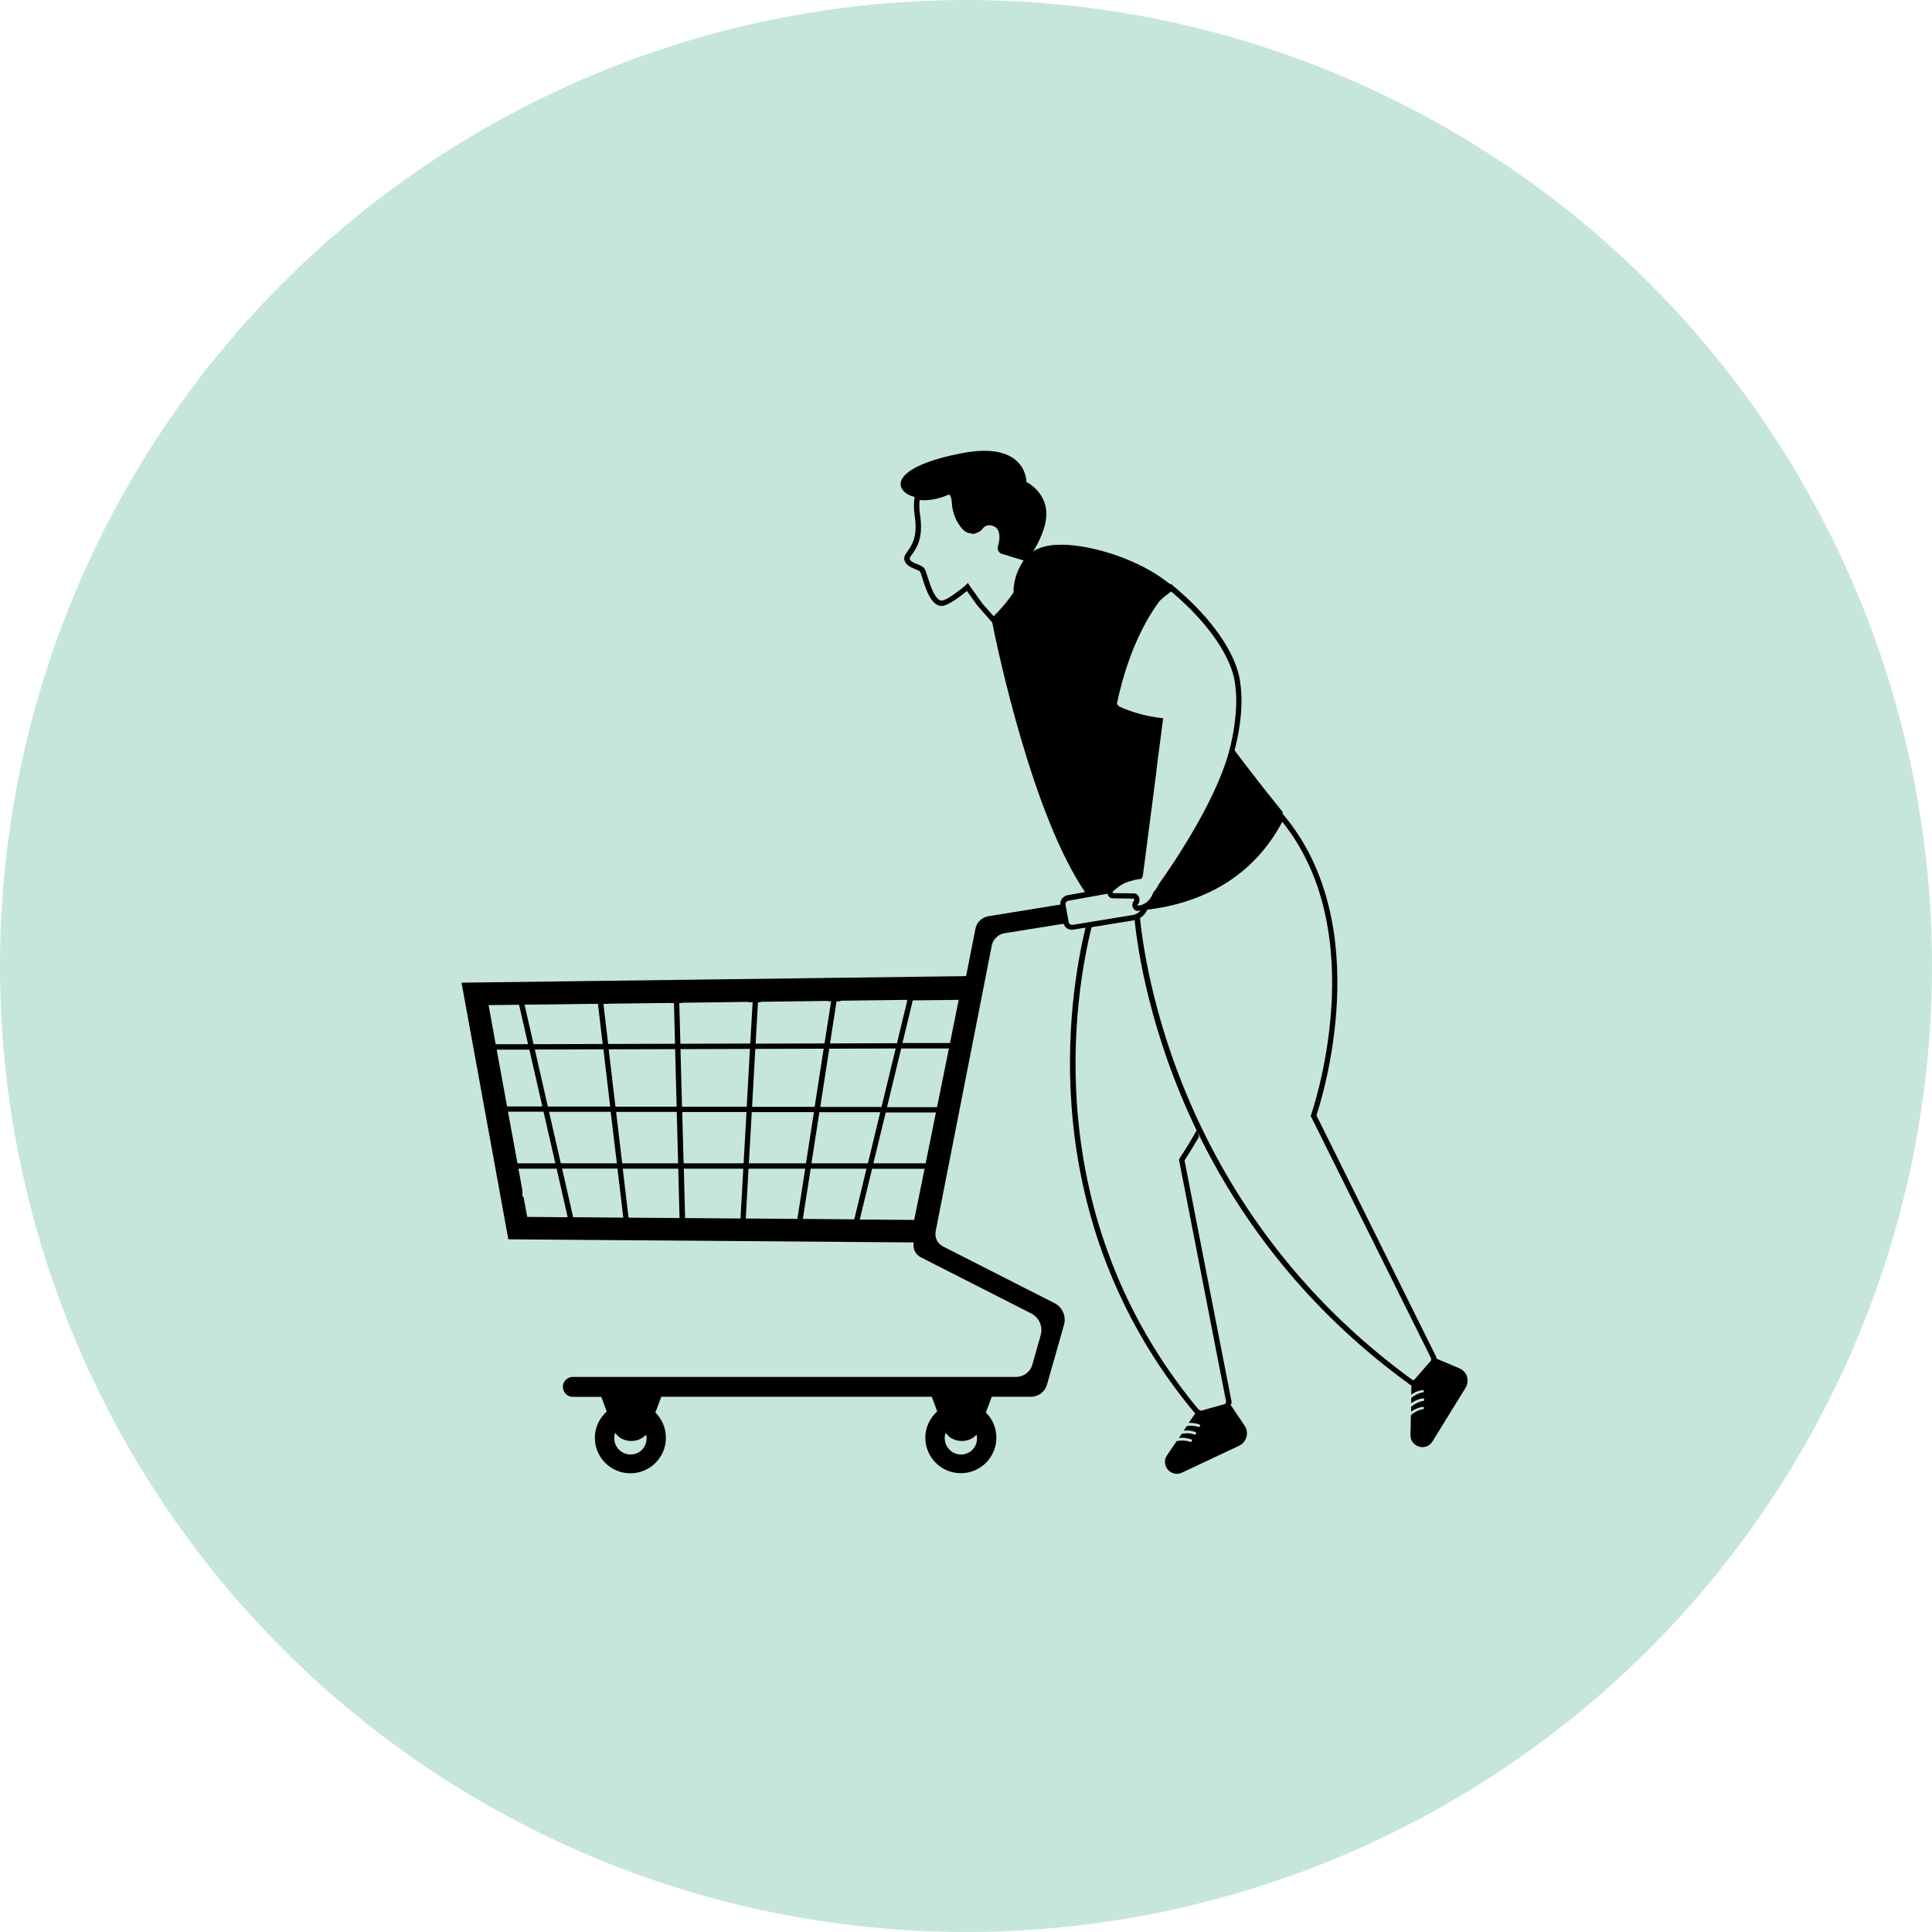
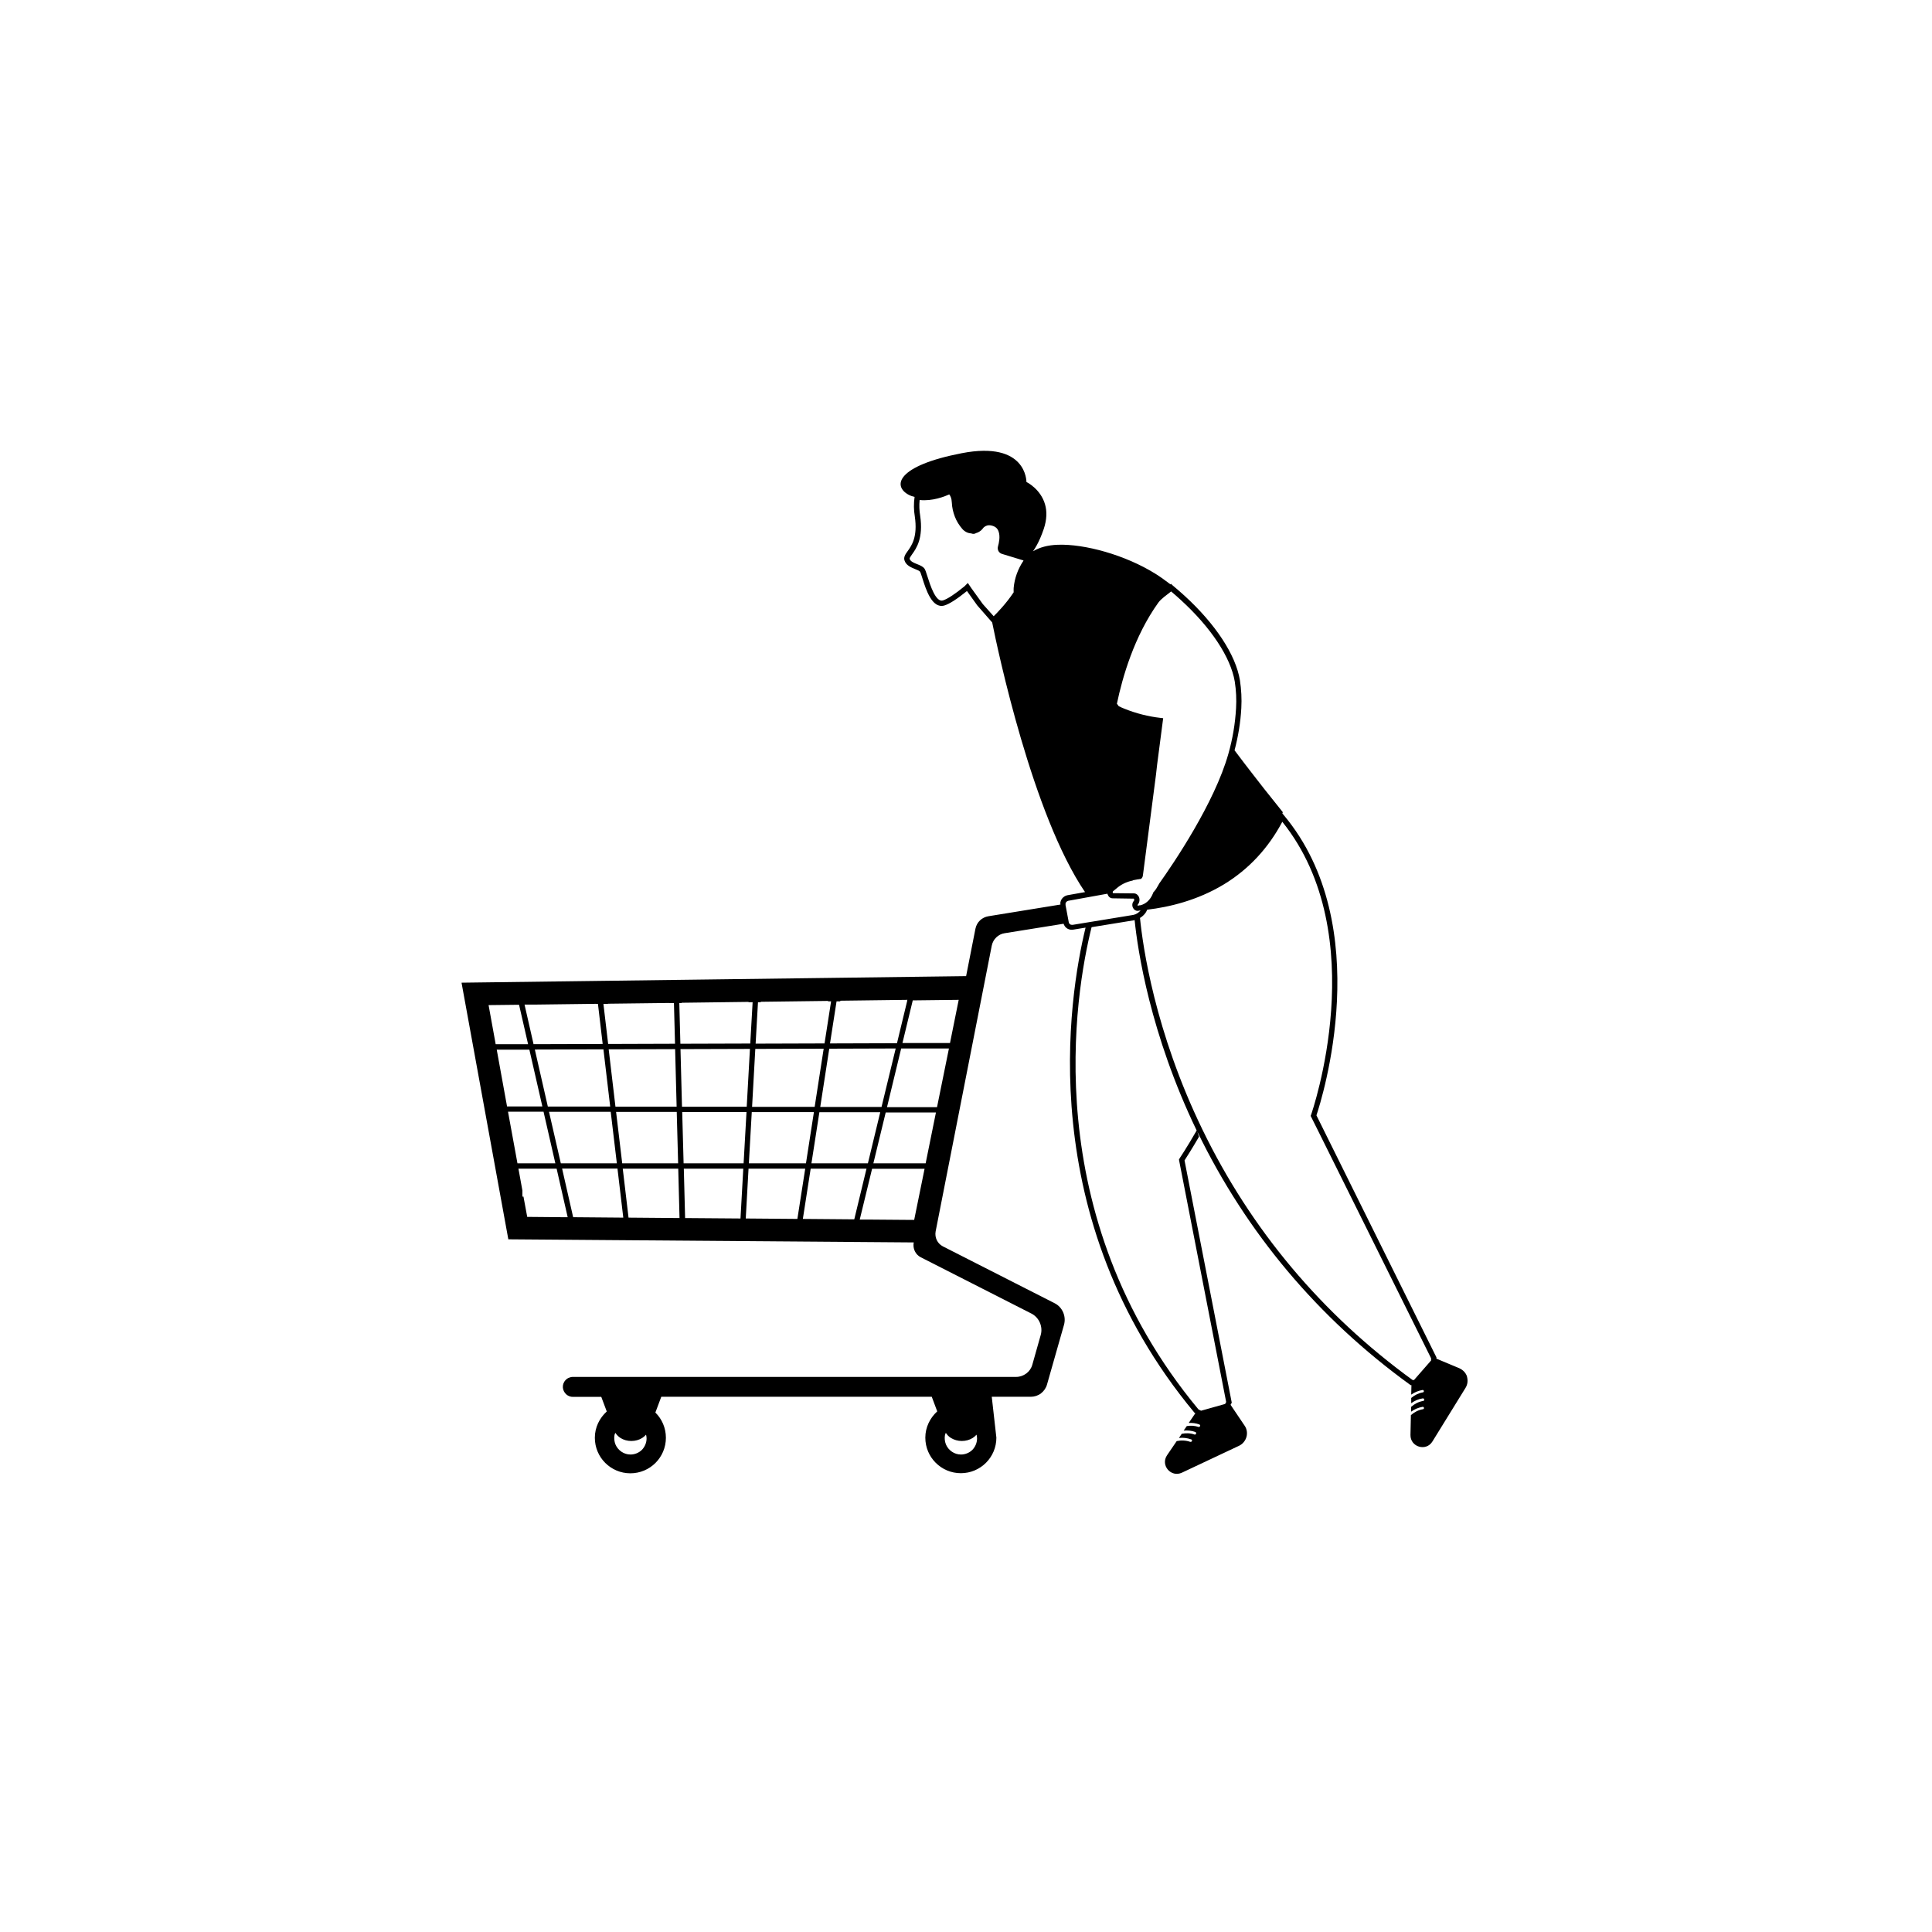
<svg xmlns="http://www.w3.org/2000/svg" width="180" height="180" viewBox="0 0 180 180" fill="none">
-   <circle cx="90" cy="90" r="90" fill="#C6E6DB" />
-   <path d="M136.69 128.274C136.63 128.094 136.54 127.934 136.41 127.794C136.28 127.654 136.13 127.554 135.96 127.474L133.83 126.584V126.464L123.61 105.854L122.65 103.914C123.14 102.444 128.27 86.294 119.6 75.934L119.47 75.774C119.47 75.774 119.51 75.704 119.52 75.674C119.17 75.244 118.58 74.504 117.78 73.494C117.47 73.094 117.13 72.664 116.76 72.184C116.23 71.504 115.64 70.734 115.02 69.904C115.36 68.614 115.58 67.294 115.65 65.974C115.7 65.114 115.65 64.234 115.52 63.374C115.13 61.004 113.24 58.134 110.35 55.494C110 55.174 109.64 54.864 109.27 54.554L109.1 54.394L109.05 54.444C108.6 54.104 108.14 53.764 107.66 53.464C104.83 51.694 101.03 50.664 98.56 50.754C97.63 50.784 96.85 50.994 96.24 51.364C96.35 51.214 96.46 51.034 96.59 50.804C96.8 50.424 97.02 49.934 97.24 49.294C97.55 48.374 97.54 47.614 97.37 47.014C96.96 45.544 95.63 44.904 95.63 44.904C95.63 44.904 95.69 41.044 89.6 42.224C83.51 43.404 83.14 45.294 84.67 46.104C84.84 46.194 85.03 46.254 85.21 46.294C85.12 46.904 85.13 47.514 85.23 48.114C85.51 50.024 84.94 50.824 84.56 51.354C84.35 51.644 84.17 51.904 84.27 52.214C84.42 52.684 84.89 52.864 85.27 53.024C85.46 53.094 85.66 53.184 85.72 53.264C85.76 53.324 85.86 53.624 85.93 53.854C86.27 54.934 86.84 56.734 87.98 56.414C88.45 56.274 89.15 55.824 90.09 55.064L91.05 56.404L92.44 57.994C92.96 60.594 96.2 75.934 101.09 83.114L99.46 83.404C99.35 83.424 99.25 83.464 99.16 83.524C99.07 83.584 98.99 83.664 98.93 83.744C98.87 83.834 98.82 83.934 98.8 84.044C98.78 84.124 98.8 84.194 98.8 84.274L92.09 85.364C91.79 85.414 91.52 85.544 91.3 85.754C91.08 85.964 90.94 86.234 90.88 86.524L90.01 90.944L43 91.554L47.36 115.464L85.13 115.754C85.08 116.034 85.11 116.314 85.23 116.564C85.35 116.814 85.55 117.024 85.8 117.144L96.08 122.374C96.44 122.554 96.72 122.854 96.88 123.224C97.04 123.594 97.07 124.004 96.96 124.384L96.18 127.144C96.09 127.474 95.89 127.764 95.62 127.964C95.35 128.164 95.02 128.284 94.67 128.284H93.12H86.13H62.33H55.33H53.37C53.24 128.284 53.12 128.314 53 128.364C52.88 128.414 52.78 128.484 52.69 128.584C52.6 128.674 52.54 128.784 52.49 128.904C52.45 129.024 52.43 129.144 52.44 129.274C52.46 129.514 52.57 129.734 52.75 129.904C52.93 130.064 53.16 130.154 53.4 130.144H56.02L56.53 131.504C55.86 132.114 55.42 132.974 55.42 133.954C55.42 135.784 56.9 137.264 58.73 137.264C60.56 137.264 62.04 135.784 62.04 133.954C62.04 133.034 61.67 132.204 61.06 131.604L61.61 130.134H86.81L87.32 131.494C86.65 132.104 86.21 132.974 86.21 133.944C86.21 135.774 87.69 137.254 89.52 137.254C91.35 137.254 92.83 135.774 92.83 133.944C92.83 133.024 92.46 132.194 91.85 131.604L92.4 130.134H96.04C96.38 130.134 96.72 130.024 96.99 129.814C97.26 129.604 97.46 129.314 97.55 128.984L99.13 123.434C99.24 123.044 99.21 122.634 99.05 122.264C98.89 121.894 98.61 121.594 98.25 121.414L87.85 116.124C87.6 115.994 87.4 115.794 87.28 115.544C87.16 115.294 87.12 115.014 87.17 114.734L92.4 88.104C92.46 87.814 92.6 87.544 92.82 87.334C93.04 87.124 93.31 86.984 93.61 86.944L99.09 86.064C99.15 86.224 99.24 86.374 99.38 86.474C99.52 86.574 99.68 86.624 99.85 86.624C99.89 86.624 99.94 86.624 99.98 86.614L101.14 86.424C99.58 92.844 96.2 113.484 111.29 131.624L111.37 131.664L110.75 132.574C111.08 132.554 111.42 132.594 111.74 132.714C111.77 132.724 111.79 132.744 111.81 132.774C111.82 132.804 111.83 132.834 111.81 132.864C111.81 132.884 111.78 132.904 111.76 132.924C111.74 132.934 111.73 132.944 111.71 132.944C111.69 132.944 111.67 132.944 111.66 132.944C111.31 132.824 110.93 132.804 110.57 132.864L110.28 133.284C110.64 133.254 111.01 133.284 111.36 133.414C111.37 133.414 111.39 133.424 111.4 133.434C111.41 133.444 111.42 133.454 111.43 133.474C111.43 133.494 111.44 133.504 111.44 133.524C111.44 133.544 111.44 133.554 111.44 133.574C111.44 133.594 111.41 133.614 111.39 133.634C111.38 133.644 111.36 133.654 111.34 133.654C111.32 133.654 111.3 133.654 111.29 133.654C110.91 133.514 110.49 133.504 110.1 133.584L109.84 133.974C110.22 133.924 110.61 133.974 110.98 134.104C111.01 134.114 111.03 134.134 111.05 134.164C111.06 134.194 111.07 134.224 111.05 134.254C111.05 134.274 111.03 134.304 111 134.314C110.98 134.324 110.97 134.334 110.95 134.334C110.93 134.334 110.91 134.334 110.89 134.334C110.49 134.194 110.05 134.174 109.63 134.264L108.73 135.584C108.1 136.514 109.1 137.684 110.12 137.204L115.43 134.704C115.6 134.624 115.75 134.514 115.87 134.364C115.99 134.224 116.08 134.054 116.13 133.874C116.18 133.694 116.19 133.504 116.16 133.324C116.13 133.144 116.06 132.964 115.95 132.814L114.65 130.884L114.76 130.684L110.36 108.114C110.52 107.864 111.03 107.074 111.71 105.904C111.66 105.754 111.61 105.594 111.56 105.444C116.14 114.874 122.8 122.794 131.36 129.004L131.43 129.054H131.5L131.48 129.934C131.79 129.714 132.14 129.574 132.52 129.504C132.54 129.504 132.55 129.504 132.57 129.504C132.59 129.504 132.6 129.514 132.61 129.524C132.62 129.524 132.63 129.544 132.64 129.554C132.64 129.564 132.65 129.584 132.66 129.594C132.66 129.624 132.66 129.644 132.65 129.664C132.65 129.684 132.63 129.694 132.61 129.704C132.59 129.714 132.58 129.724 132.56 129.724C132.16 129.794 131.79 129.984 131.48 130.244V130.734C131.79 130.504 132.16 130.344 132.55 130.284C132.58 130.284 132.61 130.284 132.64 130.304C132.67 130.324 132.68 130.354 132.69 130.384C132.69 130.414 132.69 130.434 132.68 130.464C132.68 130.484 132.66 130.494 132.64 130.504C132.62 130.514 132.61 130.524 132.59 130.524C132.17 130.594 131.79 130.794 131.47 131.074V131.524C131.78 131.294 132.14 131.144 132.53 131.074C132.55 131.074 132.56 131.074 132.58 131.074C132.6 131.074 132.61 131.084 132.62 131.094C132.63 131.094 132.64 131.114 132.65 131.124C132.65 131.134 132.66 131.154 132.67 131.164C132.67 131.184 132.67 131.214 132.66 131.234C132.66 131.254 132.64 131.264 132.62 131.274C132.6 131.284 132.59 131.294 132.57 131.294C132.15 131.364 131.77 131.564 131.45 131.844L131.41 133.694C131.39 134.814 132.87 135.264 133.46 134.294L136.54 129.304C136.64 129.144 136.7 128.964 136.72 128.784C136.74 128.604 136.72 128.414 136.67 128.234L136.69 128.274ZM94.44 54.774C94.43 54.914 94.44 55.054 94.44 55.184C93.75 56.224 92.95 57.044 92.58 57.414L91.57 56.284L90.51 54.814L90.17 54.314L89.86 54.624C88.97 55.354 88.25 55.824 87.84 55.944C87.18 56.134 86.66 54.504 86.41 53.714C86.28 53.294 86.21 53.094 86.13 52.974C85.98 52.774 85.73 52.674 85.46 52.564C85.15 52.444 84.83 52.314 84.75 52.074C84.73 51.994 84.84 51.834 84.97 51.654C85.37 51.094 86.04 50.164 85.73 48.044C85.65 47.564 85.63 47.074 85.68 46.584C86.86 46.714 88.02 46.254 88.44 46.064C88.5 46.134 88.54 46.214 88.58 46.314C88.64 46.454 88.67 46.634 88.68 46.834C88.7 47.284 88.8 47.714 88.96 48.134C89.12 48.554 89.36 48.934 89.65 49.274C89.77 49.414 89.92 49.524 90.09 49.604C90.23 49.664 90.38 49.694 90.53 49.704C90.54 49.704 90.55 49.714 90.56 49.724C90.64 49.744 90.73 49.744 90.81 49.724C90.85 49.724 90.88 49.694 90.91 49.674C90.99 49.654 91.07 49.624 91.15 49.584C91.31 49.504 91.46 49.384 91.58 49.224C91.64 49.134 91.73 49.064 91.83 49.014C91.93 48.964 92.04 48.934 92.14 48.934C92.26 48.934 92.38 48.954 92.49 48.994C92.77 49.084 92.95 49.254 93.04 49.534C93.2 49.984 93.07 50.594 92.98 50.904C92.94 51.044 92.95 51.194 93.02 51.334C93.09 51.464 93.21 51.564 93.35 51.604L95.35 52.214C95.35 52.214 95.35 52.234 95.35 52.244C94.84 53.004 94.52 53.874 94.44 54.784V54.774ZM59.81 135.074C59.53 135.354 59.14 135.514 58.74 135.514C58.44 135.514 58.15 135.424 57.9 135.254C57.65 135.084 57.46 134.854 57.34 134.574C57.23 134.294 57.2 133.994 57.25 133.704C57.26 133.634 57.3 133.564 57.33 133.494C57.45 133.674 57.61 133.844 57.81 133.974C58.1 134.154 58.45 134.254 58.82 134.254C59.19 134.254 59.54 134.154 59.83 133.974C59.97 133.884 60.09 133.784 60.19 133.664C60.22 133.774 60.24 133.894 60.24 134.014C60.24 134.414 60.08 134.794 59.8 135.084L59.81 135.074ZM90.6 135.074C90.32 135.354 89.93 135.514 89.53 135.514C89.23 135.514 88.94 135.424 88.69 135.254C88.44 135.084 88.25 134.854 88.13 134.574C88.02 134.294 87.99 133.994 88.04 133.704C88.06 133.624 88.09 133.564 88.12 133.494C88.24 133.684 88.4 133.854 88.6 133.974C88.9 134.154 89.25 134.254 89.61 134.254C89.98 134.254 90.33 134.154 90.62 133.974C90.76 133.884 90.88 133.784 90.98 133.664C91.01 133.774 91.03 133.894 91.03 134.014C91.03 134.414 90.87 134.794 90.59 135.084L90.6 135.074ZM47.19 102.804L47.16 102.644L46.28 97.794H49.32L50.53 103.084H47.24L47.19 102.804ZM49.83 97.784L56.22 97.764L56.85 103.094H51.04L49.83 97.784ZM63.56 103.604H69.55L69.28 108.384H63.69L63.56 103.604ZM63.18 108.384H57.97L57.4 103.594H63.05L63.18 108.384ZM70.04 103.614H75.83L75.09 108.384H69.77L70.04 103.614ZM70.07 103.114L70.37 97.724L76.74 97.704L75.9 103.124H70.06L70.07 103.114ZM69.57 103.114H63.54L63.4 97.744L69.87 97.724L69.57 103.114ZM63.04 103.104H57.34L56.71 97.764L62.9 97.744L63.04 103.104ZM56.9 103.594L57.47 108.384H52.25L51.15 103.584H56.9V103.594ZM57.53 108.884L58.07 113.444L53.4 113.404L52.37 108.874H57.54L57.53 108.884ZM58.03 108.884H63.19L63.31 113.484L58.56 113.444L58.02 108.874L58.03 108.884ZM63.7 108.884H69.25L68.99 113.524L63.83 113.484L63.71 108.874L63.7 108.884ZM69.75 108.884H75.02L74.29 113.564L69.48 113.524L69.74 108.874L69.75 108.884ZM75.52 108.884H80.73L79.59 113.604L74.8 113.564L75.53 108.874L75.52 108.884ZM75.6 108.384L76.34 103.624H82.01L80.86 108.384H75.6ZM76.42 103.134L77.26 97.704L83.45 97.684L82.13 103.134H76.42ZM83.96 97.684H88.41L87.3 103.154H82.64L83.96 97.684ZM88.51 97.174H84.08L85.04 93.204L89.32 93.154L88.51 97.174ZM78.3 93.234L84.54 93.154V93.174L84.48 93.214H84.53L83.57 97.194L77.33 97.214L77.94 93.294H78.29V93.244L78.3 93.234ZM70.88 93.334L77.15 93.254V93.294H77.43L76.82 97.214L70.4 97.234L70.62 93.374H70.88V93.334ZM69.74 93.344V93.374H70.12L69.9 97.224L63.39 97.244L63.29 93.454H63.51V93.424L69.75 93.344H69.74ZM62.37 93.434V93.454H62.79L62.89 97.244L56.66 97.264L56.22 93.534H56.64V93.514L62.37 93.444V93.434ZM55.49 93.524L55.71 93.534L56.15 97.264L49.71 97.284L48.87 93.594H49.97L55.5 93.524H55.49ZM48.12 93.614H48.36L49.2 97.284H46.18L46.13 97.004L45.52 93.644L48.12 93.614ZM47.33 103.574H50.64L51.74 108.384H48.21L47.33 103.574ZM52.4 113.404L49.12 113.374L48.77 111.484H48.67V110.914L48.37 109.254L48.3 108.884H51.86L52.89 113.404H52.4ZM85.17 113.654H84.61L80.83 113.624H80.1L81.25 108.894H86.14L85.17 113.664V113.654ZM86.24 108.384H81.37L82.52 103.644H87.2L86.24 108.384ZM103.68 83.054L104.02 82.774C104.44 82.404 104.96 82.154 105.51 82.044C105.54 82.034 105.56 82.014 105.59 82.004C105.73 81.984 105.87 81.954 106.02 81.924C106.02 81.924 106.03 81.924 106.04 81.924C106.08 81.914 106.12 81.924 106.16 81.904C106.21 81.894 106.27 81.894 106.32 81.884C106.36 81.824 106.41 81.764 106.45 81.704C106.45 81.664 106.46 81.614 106.48 81.574L107.7 72.184L107.81 71.214L108.37 66.914L108.12 66.884C106.97 66.754 105.84 66.464 104.77 66.034C104.59 65.964 104.41 65.884 104.23 65.794C104.17 65.714 104.12 65.634 104.06 65.564C104.57 63.114 105.67 59.274 107.92 56.144C108.18 55.784 108.7 55.434 109.11 55.104C109.42 55.364 109.73 55.634 110.02 55.904C112.83 58.474 114.66 61.244 115.04 63.494C115.17 64.324 115.21 65.164 115.16 65.994C115.08 67.424 114.84 68.844 114.45 70.214C113.16 74.814 109.31 80.484 108.01 82.304C107.98 82.354 107.95 82.414 107.92 82.464C107.81 82.664 107.69 82.874 107.54 83.044C107.51 83.074 107.48 83.104 107.45 83.134H107.46L107.41 83.254C107.17 83.854 106.73 84.234 106.24 84.344C106.2 84.344 106.15 84.344 106.12 84.354H106.14C106.09 84.354 106.05 84.384 106 84.384C105.99 84.364 105.98 84.314 106 84.284C106.17 84.094 106.21 83.804 106.11 83.564C106.02 83.364 105.84 83.234 105.64 83.234L103.69 83.214C103.69 83.214 103.67 83.174 103.67 83.134C103.67 83.104 103.67 83.074 103.69 83.064L103.68 83.054ZM99.94 86.164C99.86 86.174 99.77 86.164 99.7 86.114C99.63 86.064 99.58 85.994 99.57 85.904L99.27 84.304V84.284C99.27 84.264 99.28 84.244 99.29 84.224H99.27C99.27 84.224 99.27 84.194 99.27 84.184C99.27 84.144 99.3 84.104 99.32 84.064C99.34 84.034 99.38 83.994 99.41 83.974C99.45 83.954 99.49 83.934 99.53 83.924L103.18 83.264C103.18 83.264 103.18 83.314 103.2 83.344C103.28 83.554 103.45 83.694 103.66 83.694L105.63 83.724C105.63 83.724 105.66 83.754 105.67 83.804C105.67 83.844 105.67 83.904 105.64 83.934C105.49 84.094 105.45 84.344 105.55 84.564C105.63 84.744 105.8 84.864 105.98 84.864C106.08 84.864 106.17 84.834 106.27 84.814C106.09 85.034 105.85 85.194 105.57 85.244L99.95 86.164H99.94ZM109.9 107.944L109.84 108.034L114.24 130.624L114.14 130.804L111.9 131.434L111.66 131.314C96.57 113.144 100.19 92.454 101.7 86.384L105.63 85.744C105.63 85.744 105.69 85.724 105.71 85.724C105.99 88.474 107.14 96.294 111.49 105.324C110.56 106.944 109.89 107.944 109.88 107.954L109.9 107.944ZM131.74 128.574H131.61C123.14 122.414 116.55 114.564 112.02 105.224C107.58 96.064 106.47 88.134 106.21 85.524C106.41 85.404 106.59 85.244 106.73 85.044C106.79 84.954 106.84 84.854 106.88 84.754C108.92 84.514 111.55 83.894 114.03 82.394C116.33 80.994 118.16 79.034 119.47 76.564C127.97 87.164 122.21 103.694 122.15 103.864L122.11 103.964L122.81 105.364L133.33 126.544V126.754L131.74 128.574Z" fill="black" />
+   <path d="M136.69 128.274C136.63 128.094 136.54 127.934 136.41 127.794C136.28 127.654 136.13 127.554 135.96 127.474L133.83 126.584V126.464L123.61 105.854L122.65 103.914C123.14 102.444 128.27 86.294 119.6 75.934L119.47 75.774C119.47 75.774 119.51 75.704 119.52 75.674C119.17 75.244 118.58 74.504 117.78 73.494C117.47 73.094 117.13 72.664 116.76 72.184C116.23 71.504 115.64 70.734 115.02 69.904C115.36 68.614 115.58 67.294 115.65 65.974C115.7 65.114 115.65 64.234 115.52 63.374C115.13 61.004 113.24 58.134 110.35 55.494C110 55.174 109.64 54.864 109.27 54.554L109.1 54.394L109.05 54.444C108.6 54.104 108.14 53.764 107.66 53.464C104.83 51.694 101.03 50.664 98.56 50.754C97.63 50.784 96.85 50.994 96.24 51.364C96.35 51.214 96.46 51.034 96.59 50.804C96.8 50.424 97.02 49.934 97.24 49.294C97.55 48.374 97.54 47.614 97.37 47.014C96.96 45.544 95.63 44.904 95.63 44.904C95.63 44.904 95.69 41.044 89.6 42.224C83.51 43.404 83.14 45.294 84.67 46.104C84.84 46.194 85.03 46.254 85.21 46.294C85.12 46.904 85.13 47.514 85.23 48.114C85.51 50.024 84.94 50.824 84.56 51.354C84.35 51.644 84.17 51.904 84.27 52.214C84.42 52.684 84.89 52.864 85.27 53.024C85.46 53.094 85.66 53.184 85.72 53.264C85.76 53.324 85.86 53.624 85.93 53.854C86.27 54.934 86.84 56.734 87.98 56.414C88.45 56.274 89.15 55.824 90.09 55.064L91.05 56.404L92.44 57.994C92.96 60.594 96.2 75.934 101.09 83.114L99.46 83.404C99.35 83.424 99.25 83.464 99.16 83.524C99.07 83.584 98.99 83.664 98.93 83.744C98.87 83.834 98.82 83.934 98.8 84.044C98.78 84.124 98.8 84.194 98.8 84.274L92.09 85.364C91.79 85.414 91.52 85.544 91.3 85.754C91.08 85.964 90.94 86.234 90.88 86.524L90.01 90.944L43 91.554L47.36 115.464L85.13 115.754C85.08 116.034 85.11 116.314 85.23 116.564C85.35 116.814 85.55 117.024 85.8 117.144L96.08 122.374C96.44 122.554 96.72 122.854 96.88 123.224C97.04 123.594 97.07 124.004 96.96 124.384L96.18 127.144C96.09 127.474 95.89 127.764 95.62 127.964C95.35 128.164 95.02 128.284 94.67 128.284H93.12H86.13H62.33H55.33H53.37C53.24 128.284 53.12 128.314 53 128.364C52.88 128.414 52.78 128.484 52.69 128.584C52.6 128.674 52.54 128.784 52.49 128.904C52.45 129.024 52.43 129.144 52.44 129.274C52.46 129.514 52.57 129.734 52.75 129.904C52.93 130.064 53.16 130.154 53.4 130.144H56.02L56.53 131.504C55.86 132.114 55.42 132.974 55.42 133.954C55.42 135.784 56.9 137.264 58.73 137.264C60.56 137.264 62.04 135.784 62.04 133.954C62.04 133.034 61.67 132.204 61.06 131.604L61.61 130.134H86.81L87.32 131.494C86.65 132.104 86.21 132.974 86.21 133.944C86.21 135.774 87.69 137.254 89.52 137.254C91.35 137.254 92.83 135.774 92.83 133.944L92.4 130.134H96.04C96.38 130.134 96.72 130.024 96.99 129.814C97.26 129.604 97.46 129.314 97.55 128.984L99.13 123.434C99.24 123.044 99.21 122.634 99.05 122.264C98.89 121.894 98.61 121.594 98.25 121.414L87.85 116.124C87.6 115.994 87.4 115.794 87.28 115.544C87.16 115.294 87.12 115.014 87.17 114.734L92.4 88.104C92.46 87.814 92.6 87.544 92.82 87.334C93.04 87.124 93.31 86.984 93.61 86.944L99.09 86.064C99.15 86.224 99.24 86.374 99.38 86.474C99.52 86.574 99.68 86.624 99.85 86.624C99.89 86.624 99.94 86.624 99.98 86.614L101.14 86.424C99.58 92.844 96.2 113.484 111.29 131.624L111.37 131.664L110.75 132.574C111.08 132.554 111.42 132.594 111.74 132.714C111.77 132.724 111.79 132.744 111.81 132.774C111.82 132.804 111.83 132.834 111.81 132.864C111.81 132.884 111.78 132.904 111.76 132.924C111.74 132.934 111.73 132.944 111.71 132.944C111.69 132.944 111.67 132.944 111.66 132.944C111.31 132.824 110.93 132.804 110.57 132.864L110.28 133.284C110.64 133.254 111.01 133.284 111.36 133.414C111.37 133.414 111.39 133.424 111.4 133.434C111.41 133.444 111.42 133.454 111.43 133.474C111.43 133.494 111.44 133.504 111.44 133.524C111.44 133.544 111.44 133.554 111.44 133.574C111.44 133.594 111.41 133.614 111.39 133.634C111.38 133.644 111.36 133.654 111.34 133.654C111.32 133.654 111.3 133.654 111.29 133.654C110.91 133.514 110.49 133.504 110.1 133.584L109.84 133.974C110.22 133.924 110.61 133.974 110.98 134.104C111.01 134.114 111.03 134.134 111.05 134.164C111.06 134.194 111.07 134.224 111.05 134.254C111.05 134.274 111.03 134.304 111 134.314C110.98 134.324 110.97 134.334 110.95 134.334C110.93 134.334 110.91 134.334 110.89 134.334C110.49 134.194 110.05 134.174 109.63 134.264L108.73 135.584C108.1 136.514 109.1 137.684 110.12 137.204L115.43 134.704C115.6 134.624 115.75 134.514 115.87 134.364C115.99 134.224 116.08 134.054 116.13 133.874C116.18 133.694 116.19 133.504 116.16 133.324C116.13 133.144 116.06 132.964 115.95 132.814L114.65 130.884L114.76 130.684L110.36 108.114C110.52 107.864 111.03 107.074 111.71 105.904C111.66 105.754 111.61 105.594 111.56 105.444C116.14 114.874 122.8 122.794 131.36 129.004L131.43 129.054H131.5L131.48 129.934C131.79 129.714 132.14 129.574 132.52 129.504C132.54 129.504 132.55 129.504 132.57 129.504C132.59 129.504 132.6 129.514 132.61 129.524C132.62 129.524 132.63 129.544 132.64 129.554C132.64 129.564 132.65 129.584 132.66 129.594C132.66 129.624 132.66 129.644 132.65 129.664C132.65 129.684 132.63 129.694 132.61 129.704C132.59 129.714 132.58 129.724 132.56 129.724C132.16 129.794 131.79 129.984 131.48 130.244V130.734C131.79 130.504 132.16 130.344 132.55 130.284C132.58 130.284 132.61 130.284 132.64 130.304C132.67 130.324 132.68 130.354 132.69 130.384C132.69 130.414 132.69 130.434 132.68 130.464C132.68 130.484 132.66 130.494 132.64 130.504C132.62 130.514 132.61 130.524 132.59 130.524C132.17 130.594 131.79 130.794 131.47 131.074V131.524C131.78 131.294 132.14 131.144 132.53 131.074C132.55 131.074 132.56 131.074 132.58 131.074C132.6 131.074 132.61 131.084 132.62 131.094C132.63 131.094 132.64 131.114 132.65 131.124C132.65 131.134 132.66 131.154 132.67 131.164C132.67 131.184 132.67 131.214 132.66 131.234C132.66 131.254 132.64 131.264 132.62 131.274C132.6 131.284 132.59 131.294 132.57 131.294C132.15 131.364 131.77 131.564 131.45 131.844L131.41 133.694C131.39 134.814 132.87 135.264 133.46 134.294L136.54 129.304C136.64 129.144 136.7 128.964 136.72 128.784C136.74 128.604 136.72 128.414 136.67 128.234L136.69 128.274ZM94.44 54.774C94.43 54.914 94.44 55.054 94.44 55.184C93.75 56.224 92.95 57.044 92.58 57.414L91.57 56.284L90.51 54.814L90.17 54.314L89.86 54.624C88.97 55.354 88.25 55.824 87.84 55.944C87.18 56.134 86.66 54.504 86.41 53.714C86.28 53.294 86.21 53.094 86.13 52.974C85.98 52.774 85.73 52.674 85.46 52.564C85.15 52.444 84.83 52.314 84.75 52.074C84.73 51.994 84.84 51.834 84.97 51.654C85.37 51.094 86.04 50.164 85.73 48.044C85.65 47.564 85.63 47.074 85.68 46.584C86.86 46.714 88.02 46.254 88.44 46.064C88.5 46.134 88.54 46.214 88.58 46.314C88.64 46.454 88.67 46.634 88.68 46.834C88.7 47.284 88.8 47.714 88.96 48.134C89.12 48.554 89.36 48.934 89.65 49.274C89.77 49.414 89.92 49.524 90.09 49.604C90.23 49.664 90.38 49.694 90.53 49.704C90.54 49.704 90.55 49.714 90.56 49.724C90.64 49.744 90.73 49.744 90.81 49.724C90.85 49.724 90.88 49.694 90.91 49.674C90.99 49.654 91.07 49.624 91.15 49.584C91.31 49.504 91.46 49.384 91.58 49.224C91.64 49.134 91.73 49.064 91.83 49.014C91.93 48.964 92.04 48.934 92.14 48.934C92.26 48.934 92.38 48.954 92.49 48.994C92.77 49.084 92.95 49.254 93.04 49.534C93.2 49.984 93.07 50.594 92.98 50.904C92.94 51.044 92.95 51.194 93.02 51.334C93.09 51.464 93.21 51.564 93.35 51.604L95.35 52.214C95.35 52.214 95.35 52.234 95.35 52.244C94.84 53.004 94.52 53.874 94.44 54.784V54.774ZM59.81 135.074C59.53 135.354 59.14 135.514 58.74 135.514C58.44 135.514 58.15 135.424 57.9 135.254C57.65 135.084 57.46 134.854 57.34 134.574C57.23 134.294 57.2 133.994 57.25 133.704C57.26 133.634 57.3 133.564 57.33 133.494C57.45 133.674 57.61 133.844 57.81 133.974C58.1 134.154 58.45 134.254 58.82 134.254C59.19 134.254 59.54 134.154 59.83 133.974C59.97 133.884 60.09 133.784 60.19 133.664C60.22 133.774 60.24 133.894 60.24 134.014C60.24 134.414 60.08 134.794 59.8 135.084L59.81 135.074ZM90.6 135.074C90.32 135.354 89.93 135.514 89.53 135.514C89.23 135.514 88.94 135.424 88.69 135.254C88.44 135.084 88.25 134.854 88.13 134.574C88.02 134.294 87.99 133.994 88.04 133.704C88.06 133.624 88.09 133.564 88.12 133.494C88.24 133.684 88.4 133.854 88.6 133.974C88.9 134.154 89.25 134.254 89.61 134.254C89.98 134.254 90.33 134.154 90.62 133.974C90.76 133.884 90.88 133.784 90.98 133.664C91.01 133.774 91.03 133.894 91.03 134.014C91.03 134.414 90.87 134.794 90.59 135.084L90.6 135.074ZM47.19 102.804L47.16 102.644L46.28 97.794H49.32L50.53 103.084H47.24L47.19 102.804ZM49.83 97.784L56.22 97.764L56.85 103.094H51.04L49.83 97.784ZM63.56 103.604H69.55L69.28 108.384H63.69L63.56 103.604ZM63.18 108.384H57.97L57.4 103.594H63.05L63.18 108.384ZM70.04 103.614H75.83L75.09 108.384H69.77L70.04 103.614ZM70.07 103.114L70.37 97.724L76.74 97.704L75.9 103.124H70.06L70.07 103.114ZM69.57 103.114H63.54L63.4 97.744L69.87 97.724L69.57 103.114ZM63.04 103.104H57.34L56.71 97.764L62.9 97.744L63.04 103.104ZM56.9 103.594L57.47 108.384H52.25L51.15 103.584H56.9V103.594ZM57.53 108.884L58.07 113.444L53.4 113.404L52.37 108.874H57.54L57.53 108.884ZM58.03 108.884H63.19L63.31 113.484L58.56 113.444L58.02 108.874L58.03 108.884ZM63.7 108.884H69.25L68.99 113.524L63.83 113.484L63.71 108.874L63.7 108.884ZM69.75 108.884H75.02L74.29 113.564L69.48 113.524L69.74 108.874L69.75 108.884ZM75.52 108.884H80.73L79.59 113.604L74.8 113.564L75.53 108.874L75.52 108.884ZM75.6 108.384L76.34 103.624H82.01L80.86 108.384H75.6ZM76.42 103.134L77.26 97.704L83.45 97.684L82.13 103.134H76.42ZM83.96 97.684H88.41L87.3 103.154H82.64L83.96 97.684ZM88.51 97.174H84.08L85.04 93.204L89.32 93.154L88.51 97.174ZM78.3 93.234L84.54 93.154V93.174L84.48 93.214H84.53L83.57 97.194L77.33 97.214L77.94 93.294H78.29V93.244L78.3 93.234ZM70.88 93.334L77.15 93.254V93.294H77.43L76.82 97.214L70.4 97.234L70.62 93.374H70.88V93.334ZM69.74 93.344V93.374H70.12L69.9 97.224L63.39 97.244L63.29 93.454H63.51V93.424L69.75 93.344H69.74ZM62.37 93.434V93.454H62.79L62.89 97.244L56.66 97.264L56.22 93.534H56.64V93.514L62.37 93.444V93.434ZM55.49 93.524L55.71 93.534L56.15 97.264L49.71 97.284L48.87 93.594H49.97L55.5 93.524H55.49ZM48.12 93.614H48.36L49.2 97.284H46.18L46.13 97.004L45.52 93.644L48.12 93.614ZM47.33 103.574H50.64L51.74 108.384H48.21L47.33 103.574ZM52.4 113.404L49.12 113.374L48.77 111.484H48.67V110.914L48.37 109.254L48.3 108.884H51.86L52.89 113.404H52.4ZM85.17 113.654H84.61L80.83 113.624H80.1L81.25 108.894H86.14L85.17 113.664V113.654ZM86.24 108.384H81.37L82.52 103.644H87.2L86.24 108.384ZM103.68 83.054L104.02 82.774C104.44 82.404 104.96 82.154 105.51 82.044C105.54 82.034 105.56 82.014 105.59 82.004C105.73 81.984 105.87 81.954 106.02 81.924C106.02 81.924 106.03 81.924 106.04 81.924C106.08 81.914 106.12 81.924 106.16 81.904C106.21 81.894 106.27 81.894 106.32 81.884C106.36 81.824 106.41 81.764 106.45 81.704C106.45 81.664 106.46 81.614 106.48 81.574L107.7 72.184L107.81 71.214L108.37 66.914L108.12 66.884C106.97 66.754 105.84 66.464 104.77 66.034C104.59 65.964 104.41 65.884 104.23 65.794C104.17 65.714 104.12 65.634 104.06 65.564C104.57 63.114 105.67 59.274 107.92 56.144C108.18 55.784 108.7 55.434 109.11 55.104C109.42 55.364 109.73 55.634 110.02 55.904C112.83 58.474 114.66 61.244 115.04 63.494C115.17 64.324 115.21 65.164 115.16 65.994C115.08 67.424 114.84 68.844 114.45 70.214C113.16 74.814 109.31 80.484 108.01 82.304C107.98 82.354 107.95 82.414 107.92 82.464C107.81 82.664 107.69 82.874 107.54 83.044C107.51 83.074 107.48 83.104 107.45 83.134H107.46L107.41 83.254C107.17 83.854 106.73 84.234 106.24 84.344C106.2 84.344 106.15 84.344 106.12 84.354H106.14C106.09 84.354 106.05 84.384 106 84.384C105.99 84.364 105.98 84.314 106 84.284C106.17 84.094 106.21 83.804 106.11 83.564C106.02 83.364 105.84 83.234 105.64 83.234L103.69 83.214C103.69 83.214 103.67 83.174 103.67 83.134C103.67 83.104 103.67 83.074 103.69 83.064L103.68 83.054ZM99.94 86.164C99.86 86.174 99.77 86.164 99.7 86.114C99.63 86.064 99.58 85.994 99.57 85.904L99.27 84.304V84.284C99.27 84.264 99.28 84.244 99.29 84.224H99.27C99.27 84.224 99.27 84.194 99.27 84.184C99.27 84.144 99.3 84.104 99.32 84.064C99.34 84.034 99.38 83.994 99.41 83.974C99.45 83.954 99.49 83.934 99.53 83.924L103.18 83.264C103.18 83.264 103.18 83.314 103.2 83.344C103.28 83.554 103.45 83.694 103.66 83.694L105.63 83.724C105.63 83.724 105.66 83.754 105.67 83.804C105.67 83.844 105.67 83.904 105.64 83.934C105.49 84.094 105.45 84.344 105.55 84.564C105.63 84.744 105.8 84.864 105.98 84.864C106.08 84.864 106.17 84.834 106.27 84.814C106.09 85.034 105.85 85.194 105.57 85.244L99.95 86.164H99.94ZM109.9 107.944L109.84 108.034L114.24 130.624L114.14 130.804L111.9 131.434L111.66 131.314C96.57 113.144 100.19 92.454 101.7 86.384L105.63 85.744C105.63 85.744 105.69 85.724 105.71 85.724C105.99 88.474 107.14 96.294 111.49 105.324C110.56 106.944 109.89 107.944 109.88 107.954L109.9 107.944ZM131.74 128.574H131.61C123.14 122.414 116.55 114.564 112.02 105.224C107.58 96.064 106.47 88.134 106.21 85.524C106.41 85.404 106.59 85.244 106.73 85.044C106.79 84.954 106.84 84.854 106.88 84.754C108.92 84.514 111.55 83.894 114.03 82.394C116.33 80.994 118.16 79.034 119.47 76.564C127.97 87.164 122.21 103.694 122.15 103.864L122.11 103.964L122.81 105.364L133.33 126.544V126.754L131.74 128.574Z" fill="black" />
</svg>